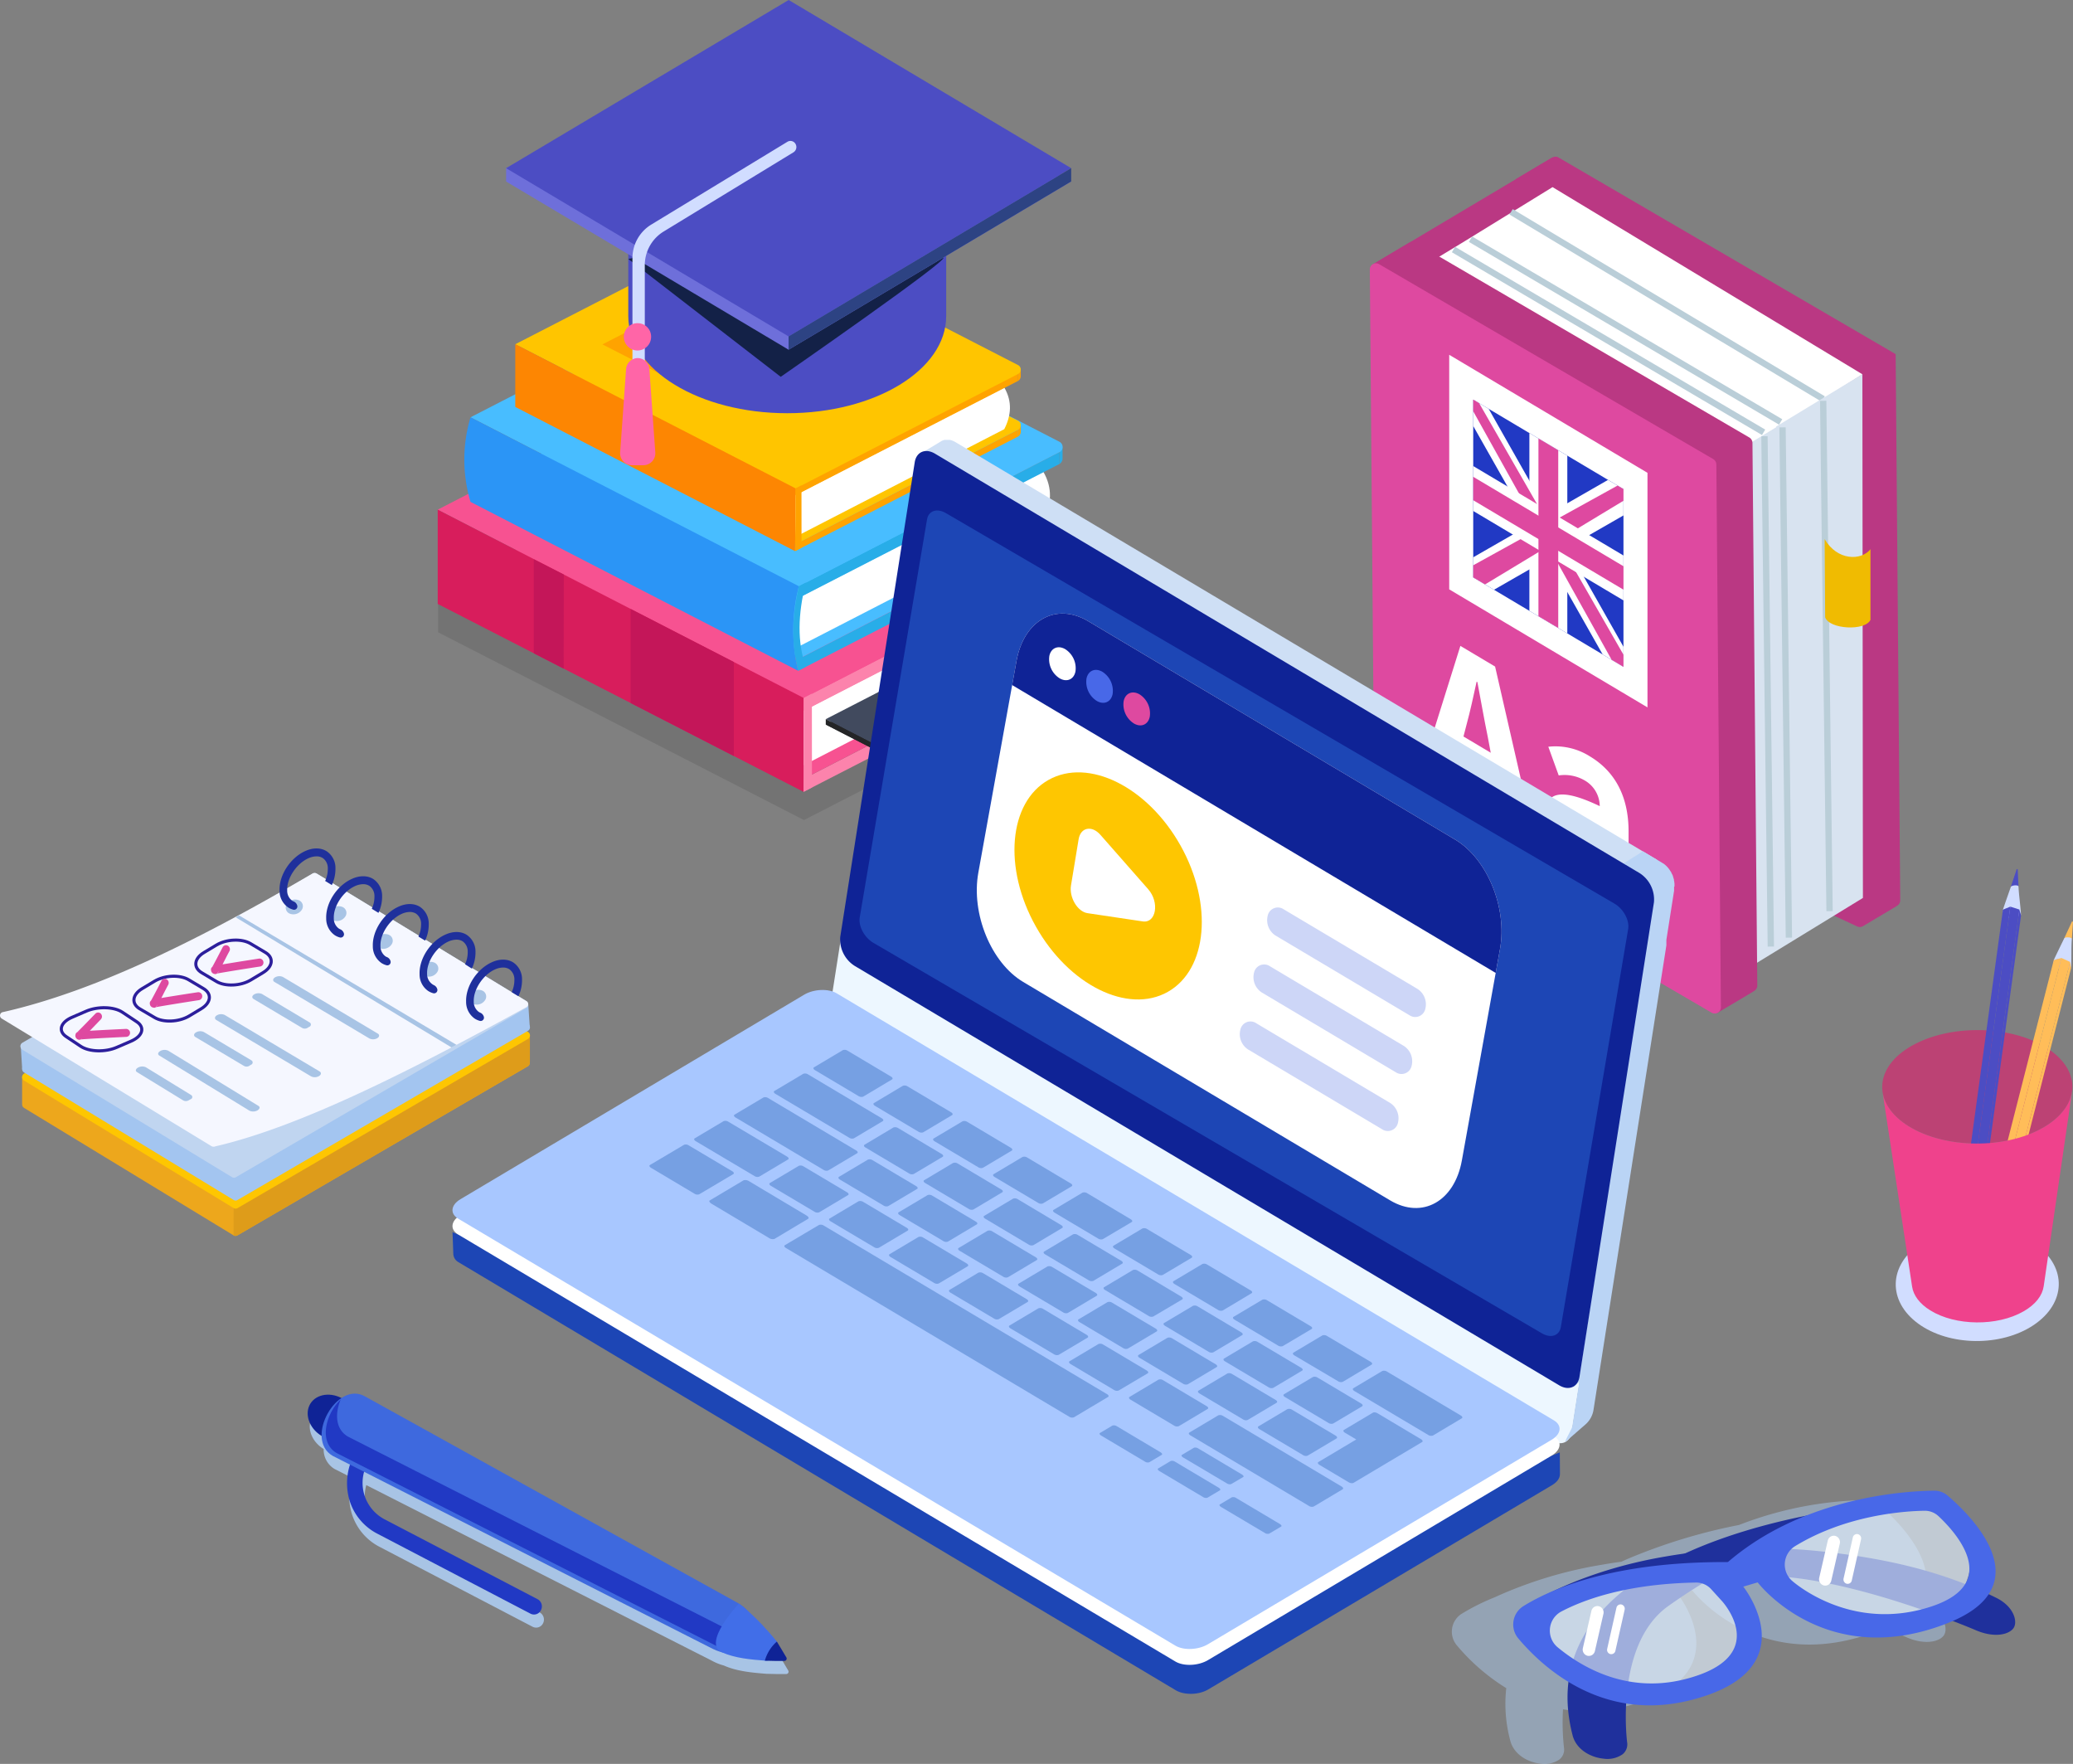
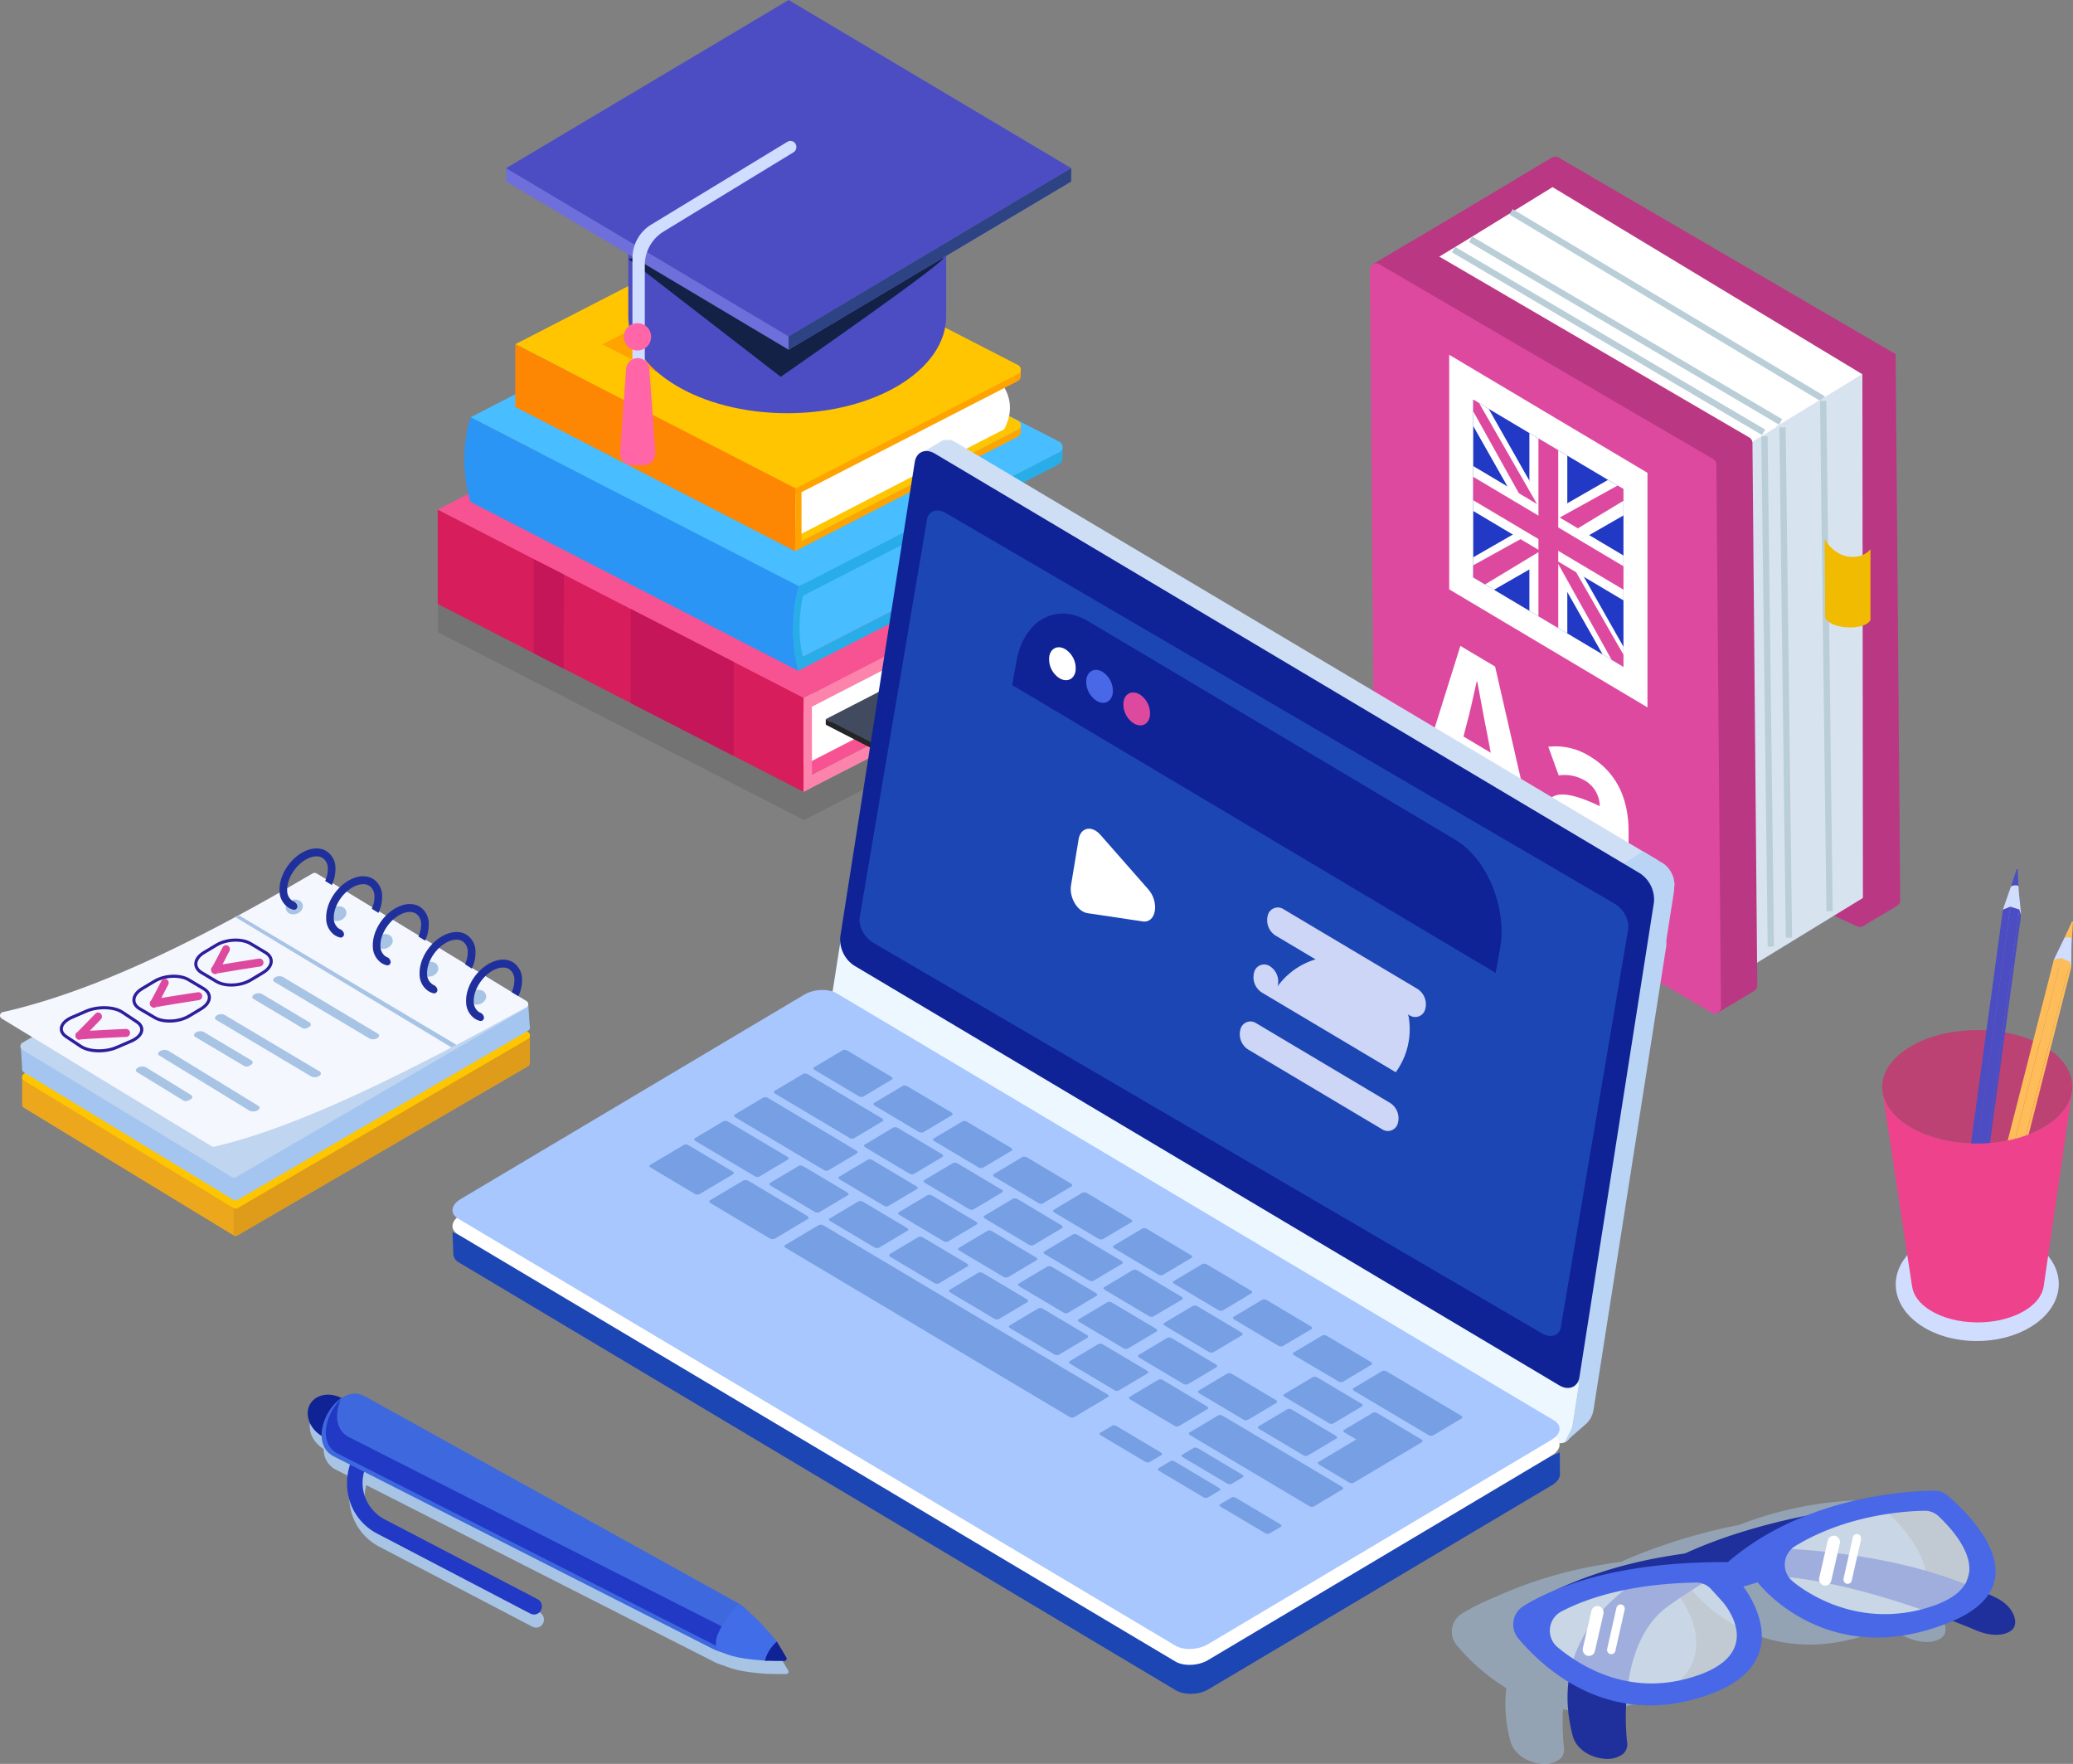
<svg xmlns="http://www.w3.org/2000/svg" viewBox="0 0 670 570">
  <rect x="0" y="0" width="670" height="570" fill="#808080" stroke="none" />
  <defs>
    <style>.cls-1{isolation:isolate;}.cls-2{fill:#bc4274;}.cls-3{fill:#d1ddff;}.cls-4{fill:#4c4dc3;}.cls-5{fill:#9899ef;}.cls-6{fill:#ffbd59;}.cls-7{fill:#ef428c;}.cls-8{opacity:0.1;}.cls-9{fill:#fc83ac;}.cls-10{fill:#f75291;}.cls-11{fill:#fff;}.cls-12{fill:#d81d5c;}.cls-13{fill:#c41659;}.cls-14{fill:#28ade8;}.cls-15{fill:#48bdff;}.cls-16{fill:#2b95f6;}.cls-17{fill:#242527;}.cls-18{fill:#414a5e;}.cls-19{fill:#ffa300;}.cls-20{fill:#ffc500;}.cls-21{fill:#fd8602;}.cls-22{fill:#132147;}.cls-23{fill:#6e6fda;}.cls-24{fill:#2d4383;}.cls-25{fill:#ff65a7;}.cls-26{fill:#ba3883;}.cls-27,.cls-40{fill:none;}.cls-27{stroke:#baced8;stroke-miterlimit:10;stroke-width:2.04px;}.cls-28{fill:#d8e3f0;}.cls-29{fill:#de49a0;}.cls-30{fill:#2139c4;}.cls-31{fill:#f0bb01;}.cls-32{fill:#eda71c;}.cls-33{fill:#de9c1a;}.cls-34{fill:#fec601;}.cls-35{fill:#a3c5f0;}.cls-36{fill:#c0d5f0;}.cls-37{fill:#f5f7ff;}.cls-38,.cls-41,.cls-45{fill:#a8c4e5;}.cls-39{fill:#1f309c;}.cls-40{stroke:#2c1f9c;stroke-linecap:round;stroke-linejoin:round;}.cls-41,.cls-45{mix-blend-mode:multiply;}.cls-42{fill:#0f2396;}.cls-43{fill:#3e69de;}.cls-44{fill:#416ee8;}.cls-45{opacity:0.52;}.cls-46{fill:#e3f2ff;opacity:0.65;}.cls-47{fill:#4868e8;}.cls-48{fill:#edf7ff;}.cls-49{fill:#cedff5;}.cls-50{fill:#bad4f5;}.cls-51{fill:#1d46b5;}.cls-52{fill:#a8c7ff;}.cls-53{fill:#76a0e3;}.cls-54{fill:#cdd6f7;}</style>
  </defs>
  <g class="cls-1">
    <g id="Layer_2" data-name="Layer 2">
      <g id="Artwork">
        <path class="cls-2" d="M661.24,338.46C649.48,331.17,630,331,617.78,338s-12.65,18.65-.9,25.94,31.21,7.5,43.45.46S673,345.75,661.24,338.46Z" />
        <path class="cls-3" d="M658.08,402.25c-10.08-7.28-26.76-7.49-37.27-.45S610,420.46,620,427.75s26.76,7.49,37.27.45S668.16,409.55,658.08,402.25Z" />
        <g class="cls-1">
          <path class="cls-4" d="M651.8,280.83c-.07.22-.13.43-.19.61s-.17.51-.24.72c-.15.44-.34,1-.48,1.46s-.34,1-.48,1.45c-.07.22-.17.51-.24.72s-.16.51-.25.78l2.46-.16c-.09-1.84-.17-3.67-.25-5.5Z" />
          <path class="cls-3" d="M649.92,286.57c-.08.24-2.54,7.15-2.58,7.49.3.05.39,0,.87-.23a4.18,4.18,0,0,1,3.9.35,3.73,3.73,0,0,1,1.09,1.68c-.14-3-.69-6.49-.82-9.45C652.07,285.86,650.18,286.11,649.92,286.57Z" />
          <path class="cls-5" d="M652.11,294.18a4.24,4.24,0,0,0-3.91-.53c-1.15.49-1.27,1.54-.26,2.33a4.25,4.25,0,0,0,3.9.54C653,296,653.11,295,652.11,294.18Z" />
        </g>
        <g class="cls-1">
          <polygon class="cls-4" points="637.01 408.5 637.56 410.4 653.21 295.81 652.67 293.91 637.01 408.5" />
          <polygon class="cls-4" points="634.08 407.57 637.01 408.5 652.67 293.91 649.74 292.98 634.08 407.57" />
          <polygon class="cls-4" points="631.7 408.56 634.08 407.57 649.74 292.98 647.35 293.97 631.7 408.56" />
          <polygon class="cls-5" points="634.08 407.57 631.7 408.56 632.24 410.47 635.17 411.39 637.56 410.4 637.01 408.5 634.08 407.57" />
        </g>
        <g class="cls-1">
          <path class="cls-6" d="M667.16,303.22l2.47.14c.12-1.83.37-5.49.37-5.49l-.31-.12Z" />
          <path class="cls-3" d="M667.16,303.22c-.1.23-3.33,6.8-3.41,7.13.29.08.39,0,.9-.12a4.17,4.17,0,0,1,3.82.81,3.77,3.77,0,0,1,.9,1.8c.2-3,0-6.52.26-9.48C669.38,302.77,667.47,302.79,667.16,303.22Z" />
          <path class="cls-5" d="M664.66,310c-1.2.36-1.44,1.38-.53,2.29a4.21,4.21,0,0,0,3.81,1c1.2-.35,1.44-1.38.53-2.29A4.27,4.27,0,0,0,664.66,310Z" />
        </g>
        <g class="cls-1">
          <polygon class="cls-6" points="640.49 422.75 640.82 424.71 669.39 312.8 669.06 310.84 640.49 422.75" />
          <polygon class="cls-6" points="637.69 421.48 640.49 422.75 669.06 310.84 666.26 309.57 637.69 421.48" />
          <polygon class="cls-6" points="635.21 422.17 637.69 421.48 666.26 309.57 663.78 310.26 635.21 422.17" />
          <polygon class="cls-5" points="637.69 421.48 635.21 422.17 635.53 424.13 638.34 425.4 640.82 424.71 640.49 422.75 637.69 421.48" />
        </g>
        <path class="cls-7" d="M660.33,364.41c-12.24,7-31.7,6.83-43.45-.46-5-3.11-7.82-7-8.43-11L618,415.78c.42,2.78,2.37,5.5,5.86,7.66,8.16,5.07,21.68,5.21,30.18.31,3.89-2.23,6.06-5.12,6.49-8.1l9.17-62.9C669.05,357,665.93,361.19,660.33,364.41Z" />
        <g class="cls-8">
          <path d="M353.81,208.87l-4.19-2.16a19.58,19.58,0,0,0,.42-2l-46.59,23.92,1.54.79v1.75l-7.71.63-8.61,4.42-.84,3.77-3.24-1.67-24.74,12.71L237.32,239.5l-4.11-2.11-91.61-47V200h0v4.32l91.61,47,4.11,2.11,22.53,11.57,24.74-12.71,3.24,1.67.84-3.76,8.61-4.42,7.71-.64v-1.75l-1.54-.79,50.29-25.82a2.39,2.39,0,0,0,1.1-1.83l0-4.2,0,0A2,2,0,0,0,353.81,208.87Z" />
        </g>
        <polygon class="cls-9" points="353.6 207.66 259.71 255.88 259.75 251.68 353.6 203.41 353.6 207.66" />
        <path class="cls-9" d="M353.6,207.66a2.41,2.41,0,0,0,1.11-1.83l0-4.2-1.14,1.78Z" />
        <path class="cls-10" d="M353.6,203.41l-93.85,48.27L141.46,190.84l93.73-48.21a8.24,8.24,0,0,1,7.55,0l110.93,57.06A2.12,2.12,0,0,1,353.6,203.41Z" />
        <path class="cls-11" d="M259.75,229.61l88-45.32c3.47,6,2.93,11.86,0,17.6l-88.2,45.49Z" />
        <polygon class="cls-9" points="353.6 181.53 259.71 229.74 259.75 225.54 353.6 177.28 353.6 181.53" />
        <path class="cls-9" d="M353.6,181.53a2.41,2.41,0,0,0,1.11-1.84l0-4.2-1.14,1.79Z" />
        <path class="cls-10" d="M354.94,176.57l-95.19,49L141.46,164.7l93.73-48.21a8.24,8.24,0,0,1,7.55,0l110.94,57.06A3,3,0,0,1,354.94,176.57Z" />
        <polygon class="cls-12" points="259.75 225.54 259.71 255.88 141.47 195.16 141.47 164.7 259.75 225.54" />
        <polygon class="cls-13" points="182.22 185.66 182.18 216.07 172.52 211.11 172.52 180.72 182.22 185.66" />
        <polygon class="cls-13" points="237.18 213.94 237.18 244.31 203.82 227.18 203.82 196.78 237.18 213.94" />
        <polygon class="cls-9" points="259.75 225.54 259.71 255.88 262.43 254.47 262.4 224.16 259.75 225.54" />
        <polygon class="cls-14" points="342.41 173.4 258.17 216.66 258.2 212.89 342.41 169.58 342.41 173.4" />
        <path class="cls-14" d="M342.41,173.4a2.16,2.16,0,0,0,1-1.65l0-3.77-1,1.6Z" />
        <path class="cls-15" d="M342.41,169.58,258.2,212.89,152.07,158.3l84.1-43.25a7.38,7.38,0,0,1,6.78,0l99.53,51.19A1.9,1.9,0,0,1,342.41,169.58Z" />
-         <path class="cls-11" d="M258.2,193.09l79-40.66c3.11,5.39,2.63,10.63,0,15.79L258,209Z" />
        <polygon class="cls-14" points="342.42 149.94 258.17 193.21 258.2 189.44 342.42 146.13 342.42 149.94" />
        <path class="cls-14" d="M342.42,149.94a2.14,2.14,0,0,0,1-1.64l0-3.77-1,1.6Z" />
        <path class="cls-15" d="M342.42,146.13,258.2,189.44,152.07,134.85l84.1-43.26a7.44,7.44,0,0,1,6.78,0l99.53,51.2A1.9,1.9,0,0,1,342.42,146.13Z" />
        <path class="cls-16" d="M258.2,189.44a55.73,55.73,0,0,0-.22,27.33L152.07,162.18a47.71,47.71,0,0,1,0-27.33Z" />
        <path class="cls-14" d="M258.2,189.44c-2.28,9.69-2.48,18.83-.22,27.33l2.47-1.33c-2.82-7.83-2.59-17,0-27.19Z" />
        <polygon class="cls-17" points="304.85 234.27 304.85 236.02 284.04 225.32 284.04 223.57 304.85 234.27" />
        <polygon class="cls-17" points="304.85 236.02 289.37 237.3 287.7 244.84 266.89 234.14 284.04 225.32 304.85 236.02" />
        <polygon class="cls-18" points="304.85 234.27 289.37 235.55 287.7 243.1 266.89 232.39 284.04 223.57 304.85 234.27" />
        <polygon class="cls-17" points="287.7 243.1 287.7 244.84 266.89 234.14 266.89 232.39 287.7 243.1" />
        <polygon class="cls-19" points="329.06 141.07 257.13 178.01 257.15 175.81 329.06 138.84 329.06 141.07" />
        <path class="cls-19" d="M329.06,141.07a1.88,1.88,0,0,0,.85-1.4l0-2.2-.87,1.37Z" />
        <path class="cls-20" d="M329.06,138.84l-71.9,37-90.62-45.59,71.8-36.94a6.3,6.3,0,0,1,5.79,0l85,42.69A1.63,1.63,0,0,1,329.06,138.84Z" />
        <path class="cls-11" d="M257.16,159.93l67.42-34.72c2.66,4.6,2.24,9.08,0,13.48L257,173.54Z" />
        <polygon class="cls-19" points="329.06 123.09 257.13 160.03 257.16 156.81 329.06 119.83 329.06 123.09" />
        <path class="cls-19" d="M329.06,123.09a1.82,1.82,0,0,0,.85-1.41l0-2.2-.87,1.37Z" />
        <path class="cls-20" d="M329.06,120.85l-71.9,37-90.62-46.61,71.8-36.93a6.3,6.3,0,0,1,5.79,0l85,43.71A1.63,1.63,0,0,1,329.06,120.85Z" />
        <polygon class="cls-21" points="257.16 157.83 256.97 178.1 166.54 131.5 166.54 111.22 257.16 157.83" />
        <polygon class="cls-19" points="215.1 121.73 259.99 98.59 239.72 88.14 194.71 111.29 215.1 121.73" />
        <polygon class="cls-19" points="223.75 126.55 268.63 103.4 263.29 100.61 218.28 123.76 223.75 126.55" />
        <polygon class="cls-19" points="257.16 157.83 256.97 178.1 259.06 176.99 259.04 156.83 257.16 157.83" />
        <path class="cls-4" d="M203.06,102.17c0,17.32,23,31.36,51.37,31.36s51.38-14,51.38-31.36v-33H203.06Z" />
        <path class="cls-22" d="M270.22,70.39,203.06,83.68l49.27,38.09S307,83.86,304.89,83.25,270.22,70.39,270.22,70.39Z" />
        <polygon class="cls-23" points="163.58 54.35 163.58 58.66 254.87 113.01 346.21 58.65 254.9 4.3 163.58 54.35" />
        <polygon class="cls-4" points="163.58 54.35 254.87 108.71 346.21 54.34 254.9 0 163.58 54.35" />
        <polygon class="cls-24" points="254.87 113.01 346.21 58.65 346.21 54.34 254.87 108.71 254.87 113.01" />
        <path class="cls-3" d="M254.49,45.82l-44.08,26.8a12.72,12.72,0,0,0-6,10.89v49.91a1.94,1.94,0,0,0,1.91,2h.16a2,2,0,0,0,1.92-2V85.76a12.75,12.75,0,0,1,6-10.89l42.05-25.65a2,2,0,0,0,.67-2.7A1.88,1.88,0,0,0,254.49,45.82Z" />
        <path class="cls-25" d="M206.13,115.71a3.84,3.84,0,0,0-3.78,3.63l-1.91,26.8a3.86,3.86,0,0,0,3.78,4.2H208a3.87,3.87,0,0,0,3.79-4.2l-1.91-26.8A3.85,3.85,0,0,0,206.13,115.71Z" />
        <path class="cls-25" d="M206.16,104.44a4.41,4.41,0,1,0,4.28,4.41A4.34,4.34,0,0,0,206.16,104.44Z" />
        <path class="cls-26" d="M501.83,50.82l-.23.14-11.7,6.95L497,70.62l3.84-2.28L502.18,228a2.06,2.06,0,0,0,1,1.76l81.11,62.17,15.92,7.43a2.06,2.06,0,0,0,1.94-.09l10.71-6.37,0-.07a2,2,0,0,0,1.3-1.88l-1.48-176.51-109-63.57a1.84,1.84,0,0,0-1.69-.07Z" />
        <polygon class="cls-26" points="501.79 50.84 501.79 60.47 473.04 245.15 447.96 260.37 444.25 85.1 501.79 50.84" />
        <polygon class="cls-11" points="601.96 120.97 501.79 60.47 473.65 77.79 451.39 91.31 554.58 150.58 576.41 136.8 576.65 136.94 601.96 120.97" />
        <line class="cls-27" x1="469.77" y1="80.64" x2="570" y2="139.7" />
        <line class="cls-27" x1="488.39" y1="68.45" x2="589.26" y2="128.93" />
        <line class="cls-27" x1="475.28" y1="77.3" x2="575.51" y2="136.35" />
        <polygon class="cls-28" points="602.1 290.17 601.93 120.92 574.07 137.83 574.08 138.06 552 151.46 554.96 319.02 602.1 290.17" />
        <line class="cls-27" x1="564.43" y1="311.04" x2="562.37" y2="146.14" />
        <line class="cls-27" x1="572.34" y1="305.88" x2="570.28" y2="140.97" />
        <line class="cls-27" x1="578.18" y1="303" x2="576.12" y2="138.1" />
        <line class="cls-27" x1="591.32" y1="294.44" x2="589.26" y2="129.53" />
        <path class="cls-26" d="M455.57,78.37l-.23.14-11.7,6.95,7.11,12.71,3.84-2.28,1.34,159.64a2,2,0,0,0,1,1.76l87.33,50.95L555,327.36l11.66-6.93,0-.07a2,2,0,0,0,1.3-1.88L566.4,143.15a2.08,2.08,0,0,0-1-1.77l-108-63a1.87,1.87,0,0,0-1.69-.06l0,0Z" />
        <path class="cls-29" d="M553.73,148.36l-108-63a2,2,0,0,0-3,1.8l1.47,175.33a2.06,2.06,0,0,0,1,1.76l108,63a2,2,0,0,0,3-1.8l-1.47-175.33A2.06,2.06,0,0,0,553.73,148.36Z" />
        <polygon class="cls-11" points="532.47 228.59 468.39 190.45 468.39 114.65 532.47 152.79 532.47 228.59" />
        <polygon class="cls-30" points="524.71 215.49 476.15 186.59 476.15 129.14 524.71 158.04 524.71 215.49" />
        <polygon class="cls-11" points="506.56 204.69 494.3 197.39 494.3 139.94 506.56 147.24 506.56 204.69" />
        <polygon class="cls-11" points="482.86 190.58 476.15 186.59 476.15 180.09 519.72 155.08 524.71 158.04 524.71 166.56 482.86 190.58" />
        <polygon class="cls-29" points="479.97 188.86 476.15 186.59 476.15 182.67 522.8 156.91 524.71 158.04 524.71 161.82 479.97 188.86" />
        <polygon class="cls-11" points="517.99 211.49 524.71 215.49 524.71 209 481.14 132.11 476.15 129.14 476.15 137.66 517.99 211.49" />
        <polygon class="cls-29" points="520.88 213.21 524.71 215.49 524.71 211.57 478.06 130.28 476.15 129.14 476.15 132.91 520.88 213.21" />
        <polygon class="cls-11" points="476.15 165.12 476.15 150.61 524.71 179.51 524.71 194.02 476.15 165.12" />
        <polygon class="cls-29" points="476.15 161.65 476.15 154.08 524.71 182.98 524.71 190.55 476.15 161.65" />
        <polygon class="cls-29" points="503.63 202.94 497.23 199.13 497.23 141.69 503.63 145.5 503.63 202.94" />
        <path class="cls-11" d="M472,208.72l11.22,6.68L496.18,272l-9.9-5.88L483.75,253l-12.62-7.51-2.54,10.11-9.51-5.66ZM473,238l8.81,5.25-.95-5.07c-1.14-5.55-2.28-12-3.36-17.75l-.25-.15c-1,4.57-2.09,9.63-3.24,13.82Z" />
        <path class="cls-11" d="M499.34,263.55c0-7.81,5.27-9,17.7-3.05a9.64,9.64,0,0,0-4.95-8.35,12.9,12.9,0,0,0-8.31-1.57l-3.36-9.27a20.81,20.81,0,0,1,13.45,3.12c8,4.8,12.49,12.84,12.49,24.24V290l-7.61-4.53-.64-4.21-.25-.15a9.21,9.21,0,0,1-9.13-.7A20.47,20.47,0,0,1,499.34,263.55ZM517,273.63V267.1c-6.6-2.87-8.75-1.91-8.75.94a6.61,6.61,0,0,0,3.61,5.68A4.36,4.36,0,0,0,517,273.63Z" />
        <path class="cls-31" d="M589.73,174.22l.17,25.27c1.37,3.9,12.93,4.49,14.64.82V177.48C601.53,181.24,593.82,181.24,589.73,174.22Z" />
        <path class="cls-32" d="M7.15,357v-9h9v2.9l85.47-49.78a1.24,1.24,0,0,1,1.26,0l54.79,33.32h13.57v8.8h-.05a1.26,1.26,0,0,1-.59,1.33L76.75,399.21a1.24,1.24,0,0,1-1.26,0L7.75,358a1.25,1.25,0,0,1-.57-.94h0Z" />
        <path class="cls-33" d="M75.51,390.39l26.14-89.31a1.24,1.24,0,0,1,1.26,0l54.79,33.32h13.57v8.8h-.05a1.26,1.26,0,0,1-.59,1.33L76.75,399.21a1.24,1.24,0,0,1-1.26,0Z" />
        <path class="cls-34" d="M75.51,390.39,7.77,349.19a1.32,1.32,0,0,1,0-2.25l93.88-54.67a1.21,1.21,0,0,1,1.26,0l67.75,41.2a1.32,1.32,0,0,1,0,2.25L76.77,390.4A1.24,1.24,0,0,1,75.51,390.39Z" />
        <path class="cls-35" d="M75.51,387.77,7.77,346.57a1.32,1.32,0,0,1,0-2.25l93.88-54.67a1.24,1.24,0,0,1,1.26,0l67.75,41.2a1.32,1.32,0,0,1,0,2.25L76.77,387.78A1.21,1.21,0,0,1,75.51,387.77Z" />
        <polygon class="cls-35" points="7.16 345.33 6.75 338.72 170.74 324.55 171.2 331.48 39.31 363.35 7.16 345.33" />
        <path class="cls-36" d="M75,380.41,7.22,339.21a1.31,1.31,0,0,1,0-2.24l93.88-54.68a1.24,1.24,0,0,1,1.26,0l67.74,41.19a1.32,1.32,0,0,1,0,2.25L76.22,380.42A1.21,1.21,0,0,1,75,380.41Z" />
        <path class="cls-37" d="M68.32,370.36.58,329.16a1.14,1.14,0,0,1,.15-2.05c30.47-6.82,64.73-24,100.35-44.88a1.39,1.39,0,0,1,1.3.08l67.74,41.19a1.13,1.13,0,0,1-.15,2.05c-37.53,20.63-73.14,38.6-100.35,44.89A1.39,1.39,0,0,1,68.32,370.36Z" />
        <path class="cls-38" d="M153,324.46a2.1,2.1,0,0,1-1.07-3.15,3.23,3.23,0,0,1,3.78-1.27,2.09,2.09,0,0,1,1.07,3.15A3.23,3.23,0,0,1,153,324.46Z" />
        <path class="cls-38" d="M137.53,315.42a2.09,2.09,0,0,1-1.07-3.15,3.23,3.23,0,0,1,3.78-1.27,2.09,2.09,0,0,1,1.07,3.15A3.23,3.23,0,0,1,137.53,315.42Z" />
        <path class="cls-38" d="M122.8,306.43a2.08,2.08,0,0,1-1.06-3.14,3.23,3.23,0,0,1,3.77-1.28,2.09,2.09,0,0,1,1.07,3.15A3.23,3.23,0,0,1,122.8,306.43Z" />
        <path class="cls-38" d="M107.83,297.45a2.09,2.09,0,0,1-1.07-3.15,3.23,3.23,0,0,1,3.78-1.27,2.08,2.08,0,0,1,1.07,3.14A3.25,3.25,0,0,1,107.83,297.45Z" />
        <path class="cls-38" d="M93.77,295.29a2.09,2.09,0,0,1-1.07-3.15,3.21,3.21,0,0,1,3.77-1.27A2.08,2.08,0,0,1,97.54,294,3.24,3.24,0,0,1,93.77,295.29Z" />
        <path class="cls-39" d="M94.44,291.07a4,4,0,0,1-1.62-3.4c-.14-3.85,3-8.57,6.8-10.3a6.62,6.62,0,0,1,2.7-.64,3.67,3.67,0,0,1,2,.55,4,4,0,0,1,1.63,3.4h0a9.44,9.44,0,0,1-.86,4l2.16,1.32a12.24,12.24,0,0,0,1.17-5.41h0a6.48,6.48,0,0,0-2.79-5.47c-1.89-1.23-4.45-1.26-7-.09-4.81,2.19-8.45,7.78-8.28,12.73a6.5,6.5,0,0,0,2.79,5.48,5.81,5.81,0,0,0,1.67.73,1.07,1.07,0,0,0,1.24-1.4h0A2,2,0,0,0,95,291.34,2.57,2.57,0,0,1,94.44,291.07Z" />
        <path class="cls-39" d="M109.52,300.06a4,4,0,0,1-1.63-3.4c-.13-3.85,3-8.57,6.81-10.3a6.54,6.54,0,0,1,2.69-.64,3.67,3.67,0,0,1,2,.55,4,4,0,0,1,1.63,3.4h0a9.18,9.18,0,0,1-.86,4l2.16,1.32a12.12,12.12,0,0,0,1.18-5.41h0a6.55,6.55,0,0,0-2.79-5.48c-1.89-1.22-4.46-1.25-7-.08-4.82,2.18-8.45,7.77-8.28,12.73a6.5,6.5,0,0,0,2.78,5.47,5.55,5.55,0,0,0,1.67.73,1.07,1.07,0,0,0,1.25-1.39h0a2,2,0,0,0-1.09-1.23A3.1,3.1,0,0,1,109.52,300.06Z" />
        <path class="cls-39" d="M124.6,309.05a4,4,0,0,1-1.63-3.4c-.14-3.85,3-8.57,6.8-10.3a6.64,6.64,0,0,1,2.7-.65,3.76,3.76,0,0,1,2,.55,4,4,0,0,1,1.63,3.4h0a9.51,9.51,0,0,1-.86,4l2.16,1.31a12.21,12.21,0,0,0,1.17-5.41h0a6.5,6.5,0,0,0-2.78-5.47c-1.89-1.22-4.46-1.25-7-.08-4.82,2.18-8.46,7.77-8.29,12.73a6.53,6.53,0,0,0,2.79,5.47,5.55,5.55,0,0,0,1.67.73,1.07,1.07,0,0,0,1.24-1.4h0a1.91,1.91,0,0,0-1.08-1.22A4.11,4.11,0,0,1,124.6,309.05Z" />
        <path class="cls-39" d="M139.67,318a4,4,0,0,1-1.63-3.4c-.13-3.86,3-8.57,6.81-10.31a6.71,6.71,0,0,1,2.7-.64,3.7,3.7,0,0,1,2,.55,4,4,0,0,1,1.62,3.4h0a9.22,9.22,0,0,1-.86,4L152.5,313a12.09,12.09,0,0,0,1.18-5.41h0a6.48,6.48,0,0,0-2.79-5.47c-1.89-1.22-4.45-1.25-7-.08-4.81,2.18-8.45,7.77-8.28,12.73a6.48,6.48,0,0,0,2.79,5.47,5.87,5.87,0,0,0,1.66.73,1.07,1.07,0,0,0,1.25-1.4h0a2,2,0,0,0-1.09-1.23A3.06,3.06,0,0,1,139.67,318Z" />
        <path class="cls-39" d="M154.75,327a4,4,0,0,1-1.63-3.4c-.13-3.85,3-8.57,6.8-10.3a6.62,6.62,0,0,1,2.7-.64,3.67,3.67,0,0,1,2,.55,4,4,0,0,1,1.63,3.4h0a9.29,9.29,0,0,1-.86,4l2.16,1.32a12.1,12.1,0,0,0,1.17-5.41h0a6.5,6.5,0,0,0-2.78-5.47c-1.89-1.23-4.46-1.26-7-.09-4.82,2.19-8.46,7.78-8.29,12.73a6.55,6.55,0,0,0,2.79,5.48,5.81,5.81,0,0,0,1.67.73,1.07,1.07,0,0,0,1.25-1.4h0a2,2,0,0,0-1.09-1.23A2.49,2.49,0,0,1,154.75,327Z" />
        <polygon class="cls-38" points="145.94 338.48 76.18 296.43 77.24 295.8 147.54 337.64 145.94 338.48" />
        <path class="cls-40" d="M70,317.19l-4.82-2.87c-2.8-1.67-2.45-4.61.78-6.53l4-2.4c3.23-1.93,8.17-2.14,11-.47l4.82,2.87c2.8,1.66,2.44,4.6-.79,6.53l-4,2.4C77.74,318.64,72.81,318.85,70,317.19Z" />
        <path class="cls-40" d="M50,328.83,45.17,326c-2.8-1.67-2.44-4.61.79-6.53l4-2.4c3.24-1.93,8.17-2.14,11-.47l4.82,2.87c2.8,1.66,2.45,4.6-.78,6.53l-4,2.4C57.73,330.28,52.79,330.49,50,328.83Z" />
        <path class="cls-40" d="M26.1,338.12,21.42,335c-2.72-1.8-1.91-4.6,1.8-6.23l4.62-2c3.71-1.62,9-1.48,11.7.32l4.68,3.11c2.72,1.8,1.91,4.6-1.8,6.23l-4.63,2C34.08,340.07,28.82,339.93,26.1,338.12Z" />
        <path class="cls-38" d="M119.37,335.57,88.73,317.33c-.65-.38-.57-1.06.18-1.51h0a2.76,2.76,0,0,1,2.54-.11L122.09,334c.65.38.57,1.07-.18,1.51h0A2.73,2.73,0,0,1,119.37,335.57Z" />
        <path class="cls-38" d="M100.09,331.75a.77.77,0,0,0,0-1.34L84.7,321.22a2.79,2.79,0,0,0-2.54.11c-.75.45-.83,1.13-.18,1.51l15.63,9.31a1.74,1.74,0,0,0,1.8,0C99.62,332,99.85,331.87,100.09,331.75Z" />
        <path class="cls-38" d="M100.56,347.84,69.91,329.61c-.64-.39-.56-1.07.19-1.52h0a2.76,2.76,0,0,1,2.54-.1l30.64,18.23c.65.39.57,1.07-.18,1.52h0A2.76,2.76,0,0,1,100.56,347.84Z" />
        <path class="cls-38" d="M81.27,344a.77.77,0,0,0,0-1.34L65.89,333.5a2.73,2.73,0,0,0-2.54.11c-.75.44-.84,1.12-.19,1.51l15.64,9.3a1.72,1.72,0,0,0,1.79,0C80.8,344.27,81,344.14,81.27,344Z" />
        <path class="cls-38" d="M80.65,358.93,51.5,341.11c-.62-.38-.48-1,.3-1.48h0a2.85,2.85,0,0,1,2.55-.11l29.16,17.83c.62.38.48,1-.31,1.48h0A2.85,2.85,0,0,1,80.65,358.93Z" />
        <path class="cls-38" d="M61.68,355.19a.74.74,0,0,0,.15-1.3l-14.68-9a2.82,2.82,0,0,0-2.55.11c-.78.43-.92,1.1-.3,1.47l14.87,9.1a1.78,1.78,0,0,0,1.8,0C61.19,355.44,61.44,355.31,61.68,355.19Z" />
        <path class="cls-29" d="M69.62,314.78a2.16,2.16,0,0,1-.4-.06,1.28,1.28,0,0,1-1-1.18,1,1,0,0,1,.38-1.06c.5-.88,2.19-4.11,3.35-6.35a1.22,1.22,0,0,1,1.69-.53,1.3,1.3,0,0,1,.52,1.75c-1,1.84-1.67,3.24-2.23,4.29l4.55-.74c3.62-.58,7.23-1.13,7.23-1.13a1.27,1.27,0,0,1,1.43,1.09,1.29,1.29,0,0,1-1.06,1.47c-4.83.73-12.63,2-14,2.28A.67.67,0,0,1,69.62,314.78Zm1-.88a3.62,3.62,0,0,1-.51.64A1.34,1.34,0,0,0,70.66,313.9Zm-1.45-1.71a1.43,1.43,0,0,0-.31.12Z" />
        <path class="cls-29" d="M49.84,325.65a1.6,1.6,0,0,1-.41-.07,1.28,1.28,0,0,1-1-1.18,1.09,1.09,0,0,1,.38-1.06c.51-.88,2.2-4.1,3.35-6.34a1.25,1.25,0,0,1,1.7-.54,1.32,1.32,0,0,1,.52,1.75c-1,1.85-1.68,3.24-2.24,4.3,1.3-.23,2.93-.49,4.56-.75,3.62-.58,7.23-1.12,7.23-1.12a1.25,1.25,0,0,1,1.42,1.09,1.28,1.28,0,0,1-1,1.46c-4.83.74-12.64,2-14,2.29A.73.73,0,0,1,49.84,325.65Zm1-.89a3.65,3.65,0,0,1-.5.64A1.27,1.27,0,0,0,50.87,324.76Zm-1.44-1.71a1.25,1.25,0,0,0-.31.12Z" />
        <path class="cls-29" d="M25.6,336a1.23,1.23,0,0,1-.66-.22,1.32,1.32,0,0,1-.52-1.52.9.9,0,0,1,.52-.69c.6-.56,3.4-3.43,5.88-6a1.22,1.22,0,0,1,1.77,0,1.32,1.32,0,0,1,0,1.83s-1.51,1.57-3,3.12l-.55.57,4.11-.23c3.77-.2,7.54-.37,7.54-.37a1.29,1.29,0,0,1,.11,2.58c-5.14.24-13.5.67-14.76.84A1,1,0,0,1,25.6,336Zm.9-.42a2.94,2.94,0,0,1-.4.28A1.39,1.39,0,0,0,26.5,335.62Zm-.89-2.2a1.21,1.21,0,0,0-.61.17,3.37,3.37,0,0,1,.61-.17Z" />
        <path class="cls-41" d="M100.66,458.46c1.61-3.47,6.25-4.54,10.38-2.41a6.94,6.94,0,0,1,7.69-.47l119.66,66.29c.37.2.72.4,1.07.62h0l0,0a13.33,13.33,0,0,1,2.58,2.06,79.05,79.05,0,0,1,9.66,10.17l1.46,2.41,1.59,2.68a.76.76,0,0,1-.62,1.16h-3l-2.88-.07h-.43v0c-5-.39-9.77-.86-13.87-2.69h0a16.93,16.93,0,0,1-3.76-1.5L118.39,479.91a13.31,13.31,0,0,0,.32,8.2,13.52,13.52,0,0,0,6.51,7.26l49.2,25.68a2.64,2.64,0,0,1,1.11,3.49,2.49,2.49,0,0,1-3.39,1.15l-49.56-25.88a18,18,0,0,1-9-11.09,19,19,0,0,1,.27-11.11l-5.72-2.91a7.26,7.26,0,0,1-3.52-6.45C100.91,466,99.13,461.75,100.66,458.46Z" />
        <path class="cls-30" d="M174.86,520.27h0a2.63,2.63,0,0,0-1.11-3.49L124.56,491.1a13.29,13.29,0,0,1-6-17.79l8-16.34-4.5-2.34-7.78,15.84a19.54,19.54,0,0,0-1.42,14,18,18,0,0,0,9,11.09l49.57,25.88A2.48,2.48,0,0,0,174.86,520.27Z" />
        <path class="cls-42" d="M110.4,451.79l.15.08h0l14.81,7.7c4.14,2.14,6.18,6.7,4.56,10.17s-6.27,4.54-10.41,2.39l-14.81-7.69h0l-.15-.08c-4.13-2.14-6.17-6.7-4.56-10.17S106.27,449.64,110.4,451.79Z" />
        <path class="cls-43" d="M107.47,470.43l122.11,62c5.27,2.81,10.2,2.75,12.88-2.71h0c2.64-5.39.47-9.37-4.74-12.14L118.07,451.3C108.89,445.9,98.29,465,107.47,470.43Z" />
        <path class="cls-30" d="M110.12,452.24c-1.9,4.48-1.75,9.63,2.35,12l122.1,62c3.72,2,7.26,2.52,10,.77a11.59,11.59,0,0,1-.74,1.86c-2.67,5.45-7.61,5.51-12.88,2.71l-122.1-62C102.87,466.12,105.23,456.86,110.12,452.24Z" />
        <path class="cls-44" d="M238.79,518.21s5.37,3.67,12.29,12.27c1.31,1.62-1.41,6.35-3.44,6.19-5.16-.39-10.08-.84-14.3-2.72C226.78,531,238.79,518.21,238.79,518.21Z" />
        <path class="cls-42" d="M251.08,530.48l1.46,2.41,1.6,2.68a.76.76,0,0,1-.62,1.16h-3l-3.32-.08A12.6,12.6,0,0,1,251.08,530.48Z" />
        <path class="cls-45" d="M623.07,518.9c-.89-.44-1.77-.86-2.66-1.28,7.83-11.94-7.59-26.67-13.08-31.35a6.45,6.45,0,0,0-4.2-1.53,118.44,118.44,0,0,0-41.06,8.05,182,182,0,0,0-36.34,11.11c-.58.25-1.14.51-1.71.77q-3.21.43-6.42,1A137.12,137.12,0,0,0,483,516.2a70,70,0,0,0-10.62,5.32,6.84,6.84,0,0,0-1.55,10.14,66.18,66.18,0,0,0,16,13.86,45.71,45.71,0,0,0,1.38,17.27c1.3,4.38,5.8,6.74,9.7,7.14a8.48,8.48,0,0,0,6.13-1.38,4.08,4.08,0,0,0,1.44-3.83,73.87,73.87,0,0,1-.31-12.35,50.39,50.39,0,0,0,20.5-1c37.82-9.57,16.72-36.07,16.72-36.07l.89-.26,2.78-.83.89-.26s21.66,28.49,60.78,12.75c.43-.17.85-.35,1.26-.53,4.52,1.74,7.29,2.93,7.4,3,5.07,2.16,9.35,1.61,11.3-.08a3.73,3.73,0,0,0,.44-.45C629.74,526.65,628.63,521.78,623.07,518.9Zm-9.58-5.57c.25-.73.47-1.47.66-2.21A9.15,9.15,0,0,1,613.49,513.33Z" />
        <path class="cls-39" d="M508.34,561.05c-3.72-14.11-1.36-26.76,7-37.6,6.66-8.63,17.13-16.13,31.12-22.29,23.75-10.45,49.83-13.45,50.09-13.48l1.38,2c-.3.09-30.62,9.25-58.75,29.32-17.35,12.36-13.33,43.65-13.29,44a4.11,4.11,0,0,1-1.46,3.89,8.59,8.59,0,0,1-6.24,1.41C514.24,567.91,509.66,565.52,508.34,561.05Z" />
        <path class="cls-39" d="M538.21,503a181.72,181.72,0,0,1,49.38-1.78c20.26,2.1,39.58,6.11,57.87,15.25,5.66,2.93,6.79,7.89,5.18,9.84a3.19,3.19,0,0,1-.45.45c-2,1.73-6.33,2.28-11.49.09-.43-.19-43.22-18.56-70.71-17.54-44.52,1.65-74.56,10-74.86,10.14l.64-.75C494,518.55,510,507.79,538.21,503Z" />
        <path class="cls-46" d="M497.52,524s.6,16,16.77,20,38.55,5,44.92-5,6.85-25.46-.78-30.49S509.84,507.4,497.52,524Z" />
        <path class="cls-46" d="M570.92,502.32s.6,16,16.77,20,38.55,5,44.92-5,6.85-25.47-.77-30.5S583.24,485.76,570.92,502.32Z" />
        <path class="cls-47" d="M492.25,519.09a7,7,0,0,0-1.58,10.31c8.11,9.65,27.35,27.19,55.77,20,38.47-9.74,17-36.68,17-36.68l.91-.27,2.83-.84.91-.26s22,29,61.8,13c30.35-12.21,6.71-35-.44-41.07a6.44,6.44,0,0,0-4.26-1.56c-9.06.08-42,1.86-66.66,23l-.23.07C521.34,504.6,501.24,513.48,492.25,519.09Zm86.81-8.38h0a7,7,0,0,1,1-11c16.52-10.13,35.23-11.4,41.95-11.51a6.46,6.46,0,0,1,4.56,1.79c5.7,5.35,20.17,21.42-1.91,29C598,528.05,579.06,510.71,579.06,510.71Zm-75.72,21.53a7,7,0,0,1,1.17-11.42c7.59-4,21.38-9,43.56-9.42a6.57,6.57,0,0,1,5,2.16l3.47,3.82s16.63,18-12,25.26C525.79,547.38,511.19,538.76,503.34,532.24Z" />
        <path class="cls-11" d="M513.08,535.06h0a2.06,2.06,0,0,1-1.49-2.47l2.75-12a2,2,0,0,1,2.41-1.54h0a2.06,2.06,0,0,1,1.48,2.48l-2.75,12A2,2,0,0,1,513.08,535.06Z" />
        <path class="cls-11" d="M520.45,534.51h0a1.4,1.4,0,0,1-1-1.69l3-13.32a1.36,1.36,0,0,1,1.64-1h0a1.42,1.42,0,0,1,1,1.69l-3,13.31A1.36,1.36,0,0,1,520.45,534.51Z" />
        <path class="cls-11" d="M589.47,512.34h0a2.08,2.08,0,0,1-1.49-2.48l2.76-12a2,2,0,0,1,2.4-1.54h0a2.08,2.08,0,0,1,1.49,2.48l-2.76,12A2,2,0,0,1,589.47,512.34Z" />
        <path class="cls-11" d="M596.85,511.78h0a1.42,1.42,0,0,1-1-1.69l3-13.32a1.36,1.36,0,0,1,1.64-1h0a1.4,1.4,0,0,1,1,1.69l-3,13.31A1.36,1.36,0,0,1,596.85,511.78Z" />
        <path class="cls-48" d="M527.41,300a10.13,10.13,0,0,1,4.64,9.44L508,462.74c-.53,3.38-3.47,4.63-6.56,2.79L273.7,330a10.13,10.13,0,0,1-4.63-9.45l24.05-153.29c.53-3.38,3.47-4.63,6.56-2.79Z" />
        <path class="cls-49" d="M535.3,277.69,309.59,143.34h0l-.33-.2h0l-.59-.35-.23-.12-.24-.12-.24-.1-.24-.1-.25-.08-.26-.07h0l-.23-.05-.11,0-.09,0h-.08l-.27,0h-.75l-.23,0-.13,0h0a3.33,3.33,0,0,0-.45.13h0l-.05,0a3.76,3.76,0,0,0-.54.25l-6.62,4a2.37,2.37,0,0,1,.53-.26l.21-.07.27-.07a1.65,1.65,0,0,1,.32-.06l.12,0a3.54,3.54,0,0,1,.46,0h.09l.49,0h0a5,5,0,0,1,.53.11h0l.53.17,0,0c.19.08.38.16.57.26l.23.12.18.11,1.25.74h0L529.51,282.15a.8.8,0,0,0,.84,0l5-3A.87.87,0,0,0,535.3,277.69ZM307.36,143.76Z" />
        <path class="cls-50" d="M541.2,286.49c0-.09,0-.17,0-.26v-.07a1.15,1.15,0,0,0,0-.19l0-.25s0-.08,0-.13v0a.22.22,0,0,1,0-.08c0-.09,0-.17-.05-.26s0-.16,0-.24h0l-.06-.26-.06-.25a.64.64,0,0,0,0-.07v-.05a.74.74,0,0,1,0-.14c0-.08-.05-.16-.08-.24l-.06-.19v-.05c0-.08-.06-.16-.08-.23l-.09-.22,0-.1,0,0,0-.08c0-.08-.07-.16-.1-.23l-.11-.23v0l0,0c0-.08-.07-.16-.12-.24s-.08-.14-.11-.22a1,1,0,0,1-.08-.14.25.25,0,0,1,0-.07l-.21-.35a.41.41,0,0,1-.07-.11v0l-.29-.42-.05-.06,0-.05a1.71,1.71,0,0,0-.11-.14l-.18-.23-.07-.09,0,0-.06-.08-.19-.21-.14-.16,0,0,0,0a1.89,1.89,0,0,0-.2-.2l-.21-.21h0l-.21-.18a2.11,2.11,0,0,0-.23-.19l0,0,0,0-.16-.13-.23-.17-.06,0,0,0h0l-.14-.09-.23-.15L531,275.11l-6.77,4.21s5.81,3.14,5.88,3.19l.23.15.23.17.23.18.09.07.35.31h0l.34.34,0,0c.11.11.21.22.31.34l0,.05c.1.12.2.23.29.35l.05.07c.09.11.18.24.27.36a2.14,2.14,0,0,1,.13.19l.16.24.17.28a1.74,1.74,0,0,1,.11.18c0,.06.06.12.09.17l.16.29a.59.59,0,0,1,0,.08c.07.14.14.28.2.42l0,0,.18.44,0,.05c.06.14.11.29.16.44l0,.05.14.44v.06c0,.15.08.29.11.44l0,.06.09.44v.06l.06.44v.06c0,.15,0,.29,0,.44a1.62,1.62,0,0,1,0,.22,2.26,2.26,0,0,1,0,.26c0,.09,0,.18,0,.27a2.45,2.45,0,0,1,0,.27,1.36,1.36,0,0,1,0,.29.78.78,0,0,1,0,.22l-.06.41-.59,3.79-1.09-.64-6.86,3.83,1.71,1,.23.15.23.17.22.18.1.07.35.31h0l.34.34,0,0c.11.11.21.22.31.34l.05,0,.29.35,0,.07.27.36.13.19.16.24.17.28a1.74,1.74,0,0,1,.11.18l.09.17.16.29,0,.08c.07.14.14.28.2.42v0c.07.15.13.29.19.44l0,.05c.06.14.11.29.16.44l0,.05c.05.15.09.29.13.44l0,.06c0,.15.08.29.11.44l0,.06.09.44V307l.06.44v.06c0,.06,0,.12,0,.18L510.72,443.27c-.12.71-2.82,5.31-2.21,4.94l1.93-1.68L508.17,461c-.11.71-2.81,5.31-2.2,4.94l6.49-5.66a7.89,7.89,0,0,0,2.57-4.7L538.3,307.28l.28-1.8,0-.22c0-.06,0-.13,0-.19h0v0a.13.13,0,0,0,0-.06c0-.09,0-.18,0-.27v-.53c0-.09,0-.17,0-.26v-.07c0-.06,0-.11,0-.16l2.21-14.08c.11-.72.28-1.8.28-1.8l0-.22a1.23,1.23,0,0,0,0-.19h0v-.09c0-.09,0-.18,0-.27v-.53Z" />
        <path class="cls-42" d="M529.93,282.15a10.12,10.12,0,0,1,4.63,9.44L510.5,444.88c-.53,3.38-3.46,4.63-6.55,2.79L276.22,312.12a10.09,10.09,0,0,1-4.64-9.44l24.06-153.29c.53-3.38,3.46-4.63,6.55-2.79Z" />
        <path class="cls-51" d="M521.79,292c2.94,1.71,4.92,5.4,4.44,8.23l-21.76,128.6c-.48,2.84-3.24,3.75-6.17,2l-216-126.14c-2.93-1.71-4.91-5.4-4.43-8.23l21.75-128.6c.48-2.84,3.25-3.75,6.18-2Z" />
        <path class="cls-51" d="M504.18,476.47l-.05-7.13-8.9,3.55-1.9-4.53L270.54,335.76c-2.68-1.6-7.88-1.39-11,.45L163.18,393.3v-1.59l-14.79,7.34-2.13-.86.25,7a3.23,3.23,0,0,0,1.68,2.69L380,546.2c2.68,1.6,7.41,1.58,10.51-.26l111.09-66c1.69-1,2.55-2.26,2.56-3.49Z" />
        <path class="cls-11" d="M379.89,536.92l-231.83-138c-2.69-1.59-2.35-4.41.75-6.25L259.9,326.57c3.1-1.85,7.83-2.05,10.51-.45l231.83,138c2.69,1.6,2.35,4.41-.75,6.26L390.4,536.48C387.3,538.32,382.57,538.52,379.89,536.92Z" />
        <path class="cls-52" d="M379.89,531.79l-231.83-138c-2.69-1.6-2.35-4.41.75-6.26L259.9,321.44c3.1-1.85,7.83-2.05,10.51-.45L502.24,459c2.69,1.6,2.35,4.41-.75,6.26L390.4,531.34C387.3,533.19,382.57,533.39,379.89,531.79Z" />
        <path class="cls-53" d="M279,354.37a1.73,1.73,0,0,1-1.53-.18l-14.07-8.37c-.51-.31-.65-.71-.31-.92l9.32-5.55a1.71,1.71,0,0,1,1.53.19L288,347.91c.5.3.64.71.3.91Z" />
        <path class="cls-53" d="M295.34,379.37a1.69,1.69,0,0,1-1.54-.18l-14.07-8.37c-.51-.3-.64-.71-.3-.91l9.32-5.56a1.77,1.77,0,0,1,1.53.19l14.07,8.37c.51.31.65.71.32.91Z" />
        <path class="cls-53" d="M287.08,389.75a1.71,1.71,0,0,1-1.52-.18l-14.08-8.38c-.5-.29-.65-.7-.31-.91l9.33-5.55a1.72,1.72,0,0,1,1.52.19l14.08,8.37c.5.3.64.71.31.91Z" />
        <path class="cls-53" d="M264.75,391.76a1.75,1.75,0,0,1-1.52-.19l-14.08-8.37c-.5-.3-.64-.71-.31-.91l9.33-5.55a1.73,1.73,0,0,1,1.53.18l14.07,8.37c.51.3.64.71.31.91Z" />
        <path class="cls-53" d="M226,385.93a1.73,1.73,0,0,1-1.53-.18l-14.07-8.38c-.51-.3-.65-.71-.32-.91l11-6.52a1.77,1.77,0,0,1,1.53.19l14.08,8.37c.5.3.64.71.31.91Z" />
        <path class="cls-53" d="M250.29,400.37a2.22,2.22,0,0,1-1.82-.36L230,389c-.66-.39-.93-.88-.6-1.08l10.95-6.52a2.25,2.25,0,0,1,1.82.35l18.44,11c.67.4.93.89.6,1.09Z" />
        <path class="cls-53" d="M371.43,472.54a1.67,1.67,0,0,1-1.43-.25l-14.06-8.36c-.52-.31-.71-.69-.43-.86l4.05-2.41a1.76,1.76,0,0,1,1.44.25l14.06,8.37c.51.3.69.68.42.85Z" />
        <path class="cls-53" d="M390.23,484a1.71,1.71,0,0,1-1.42-.25l-14.07-8.36c-.51-.31-.7-.69-.42-.86l4.05-2.41a1.73,1.73,0,0,1,1.44.25l14.06,8.37c.51.3.69.68.41.85Z" />
        <path class="cls-53" d="M410.17,495.61a1.71,1.71,0,0,1-1.41-.26L394.69,487c-.5-.3-.71-.68-.44-.84l3.9-2.32a1.73,1.73,0,0,1,1.42.26l14.07,8.37c.5.3.7.68.43.84Z" />
        <path class="cls-53" d="M397.91,479.59a1.7,1.7,0,0,1-1.41-.25L382.43,471c-.51-.3-.71-.69-.44-.85l3.9-2.32a1.73,1.73,0,0,1,1.42.26l14.06,8.37c.51.3.7.68.44.84Z" />
        <path class="cls-53" d="M347.1,458a1.74,1.74,0,0,1-1.53-.19L254,403.28c-.5-.3-.65-.71-.31-.91l11-6.52a1.77,1.77,0,0,1,1.53.18l91.58,54.49c.51.3.65.72.32.91Z" />
        <path class="cls-53" d="M247.77,396.77a.25.25,0,0,1-.14,0l-10.76-6.41c-.06,0-.09-.07-.07-.08l.68-.41a.23.23,0,0,1,.14,0l10.76,6.41c.06,0,.1.07.07.08Z" />
        <path class="cls-53" d="M220.19,379.13h-.09l-4.56-2.72s0,0,0-.05l.68-.41a.08.08,0,0,1,.08,0l4.57,2.72s0,0,0,.05Z" />
        <path class="cls-53" d="M284.05,403.22a1.73,1.73,0,0,1-1.53-.18l-14.08-8.37c-.5-.3-.64-.72-.31-.91l9.33-5.56a1.74,1.74,0,0,1,1.53.19l14.07,8.37c.51.3.65.71.31.91Z" />
        <path class="cls-53" d="M303.42,414.75a1.71,1.71,0,0,1-1.52-.18l-14.07-8.37c-.51-.3-.65-.71-.32-.91l9.33-5.56a1.74,1.74,0,0,1,1.53.19l14.08,8.37c.5.3.63.71.3.91Z" />
        <path class="cls-53" d="M322.8,426.28a1.71,1.71,0,0,1-1.52-.18l-14.08-8.37c-.5-.3-.64-.71-.3-.91l9.32-5.56a1.8,1.8,0,0,1,1.53.18l14.08,8.38c.5.3.63.71.3.91Z" />
        <path class="cls-53" d="M342.18,437.81a1.71,1.71,0,0,1-1.52-.18l-14.08-8.37c-.51-.31-.64-.72-.31-.92l9.33-5.55a1.73,1.73,0,0,1,1.53.18l14.08,8.38c.5.3.63.71.3.91Z" />
        <path class="cls-53" d="M361.57,449.34a1.73,1.73,0,0,1-1.54-.19L346,440.78c-.5-.3-.64-.71-.31-.9l9.33-5.56a1.73,1.73,0,0,1,1.53.18l14.07,8.37c.51.3.65.72.31.92Z" />
        <path class="cls-53" d="M381,460.86a1.73,1.73,0,0,1-1.53-.18l-14.07-8.37c-.51-.3-.65-.72-.32-.91l9.33-5.56a1.7,1.7,0,0,1,1.53.19L390,454.4c.5.3.64.71.3.91Z" />
        <path class="cls-53" d="M424.6,486.83a1.73,1.73,0,0,1-1.53-.18l-38.34-22.82c-.51-.3-.65-.71-.32-.9l9.33-5.56a1.73,1.73,0,0,1,1.53.18l38.35,22.82c.5.3.64.71.3.91Z" />
        <path class="cls-53" d="M306.37,401.22a1.69,1.69,0,0,1-1.52-.19l-14.08-8.37c-.5-.3-.64-.71-.31-.91l9.33-5.55a1.71,1.71,0,0,1,1.52.18l14.08,8.38c.51.3.64.7.31.9Z" />
        <path class="cls-53" d="M325.75,412.75a1.72,1.72,0,0,1-1.52-.19l-14.08-8.37c-.5-.3-.64-.71-.31-.91l9.33-5.55a1.71,1.71,0,0,1,1.52.18l14.08,8.38c.5.3.64.71.31.9Z" />
        <path class="cls-53" d="M345.13,424.28a1.72,1.72,0,0,1-1.52-.19l-14.08-8.37c-.5-.3-.65-.71-.31-.91l9.33-5.56a1.78,1.78,0,0,1,1.52.19l14.08,8.37c.5.3.64.72.31.91Z" />
        <path class="cls-53" d="M364.51,435.8a1.68,1.68,0,0,1-1.52-.18l-14.08-8.37c-.5-.3-.65-.71-.31-.91l9.33-5.55a1.71,1.71,0,0,1,1.52.18l14.08,8.37c.5.3.64.71.31.91Z" />
        <path class="cls-53" d="M383.9,447.33a1.76,1.76,0,0,1-1.53-.18l-14.08-8.38c-.5-.3-.64-.71-.3-.91l9.32-5.55a1.71,1.71,0,0,1,1.52.18l14.08,8.38c.51.3.65.71.32.9Z" />
        <path class="cls-53" d="M403.27,458.85a1.68,1.68,0,0,1-1.52-.18l-14.07-8.37c-.51-.3-.66-.71-.32-.91l9.33-5.55a1.73,1.73,0,0,1,1.53.18l14.07,8.37c.5.3.64.71.31.91Z" />
        <path class="cls-53" d="M422.65,470.38a1.68,1.68,0,0,1-1.52-.18l-14.08-8.37c-.5-.3-.64-.71-.31-.91l9.33-5.55a1.71,1.71,0,0,1,1.52.18l14.08,8.37c.5.3.64.71.31.91Z" />
        <path class="cls-53" d="M314.63,390.84a1.75,1.75,0,0,1-1.54-.18L299,382.28c-.5-.29-.64-.7-.3-.9l9.33-5.56a1.74,1.74,0,0,1,1.52.18l14.07,8.38c.51.3.65.71.32.9Z" />
        <path class="cls-53" d="M334,402.37a1.71,1.71,0,0,1-1.52-.18l-14.08-8.38c-.5-.3-.64-.71-.3-.91l9.32-5.55a1.73,1.73,0,0,1,1.53.18L343,395.91c.5.29.64.7.31.9Z" />
        <path class="cls-53" d="M353.39,413.9a1.73,1.73,0,0,1-1.54-.19l-14.07-8.37c-.5-.3-.64-.71-.3-.91l9.32-5.55a1.71,1.71,0,0,1,1.52.18l14.08,8.37c.51.31.64.71.31.91Z" />
        <path class="cls-53" d="M372.76,425.42a1.67,1.67,0,0,1-1.53-.18l-14.07-8.37c-.51-.3-.65-.71-.31-.91l9.33-5.56a1.75,1.75,0,0,1,1.52.19L381.78,419c.51.31.64.71.31.91Z" />
        <path class="cls-53" d="M392.15,437a1.73,1.73,0,0,1-1.53-.18l-14.07-8.37c-.51-.31-.65-.71-.31-.92l9.33-5.55a1.71,1.71,0,0,1,1.52.18l14.08,8.38c.5.3.63.7.3.9Z" />
-         <path class="cls-53" d="M411.53,448.48a1.73,1.73,0,0,1-1.54-.19l-14.07-8.37c-.5-.3-.64-.71-.3-.91l9.32-5.55a1.73,1.73,0,0,1,1.53.18L420.54,442c.51.31.65.72.32.91Z" />
        <path class="cls-53" d="M430.91,460a1.72,1.72,0,0,1-1.53-.17l-14.08-8.38c-.51-.3-.64-.71-.3-.91l9.32-5.55a1.73,1.73,0,0,1,1.53.18l14.07,8.37c.51.3.64.71.31.91Z" />
        <path class="cls-53" d="M276,367.84a1.7,1.7,0,0,1-1.53-.18l-23.87-14.19c-.51-.31-.65-.72-.31-.92l9.33-5.55a1.73,1.73,0,0,1,1.53.18L285,361.38c.51.3.65.71.32.91Z" />
        <path class="cls-53" d="M463.13,463.89a1.74,1.74,0,0,1-1.53-.19l-23.87-14.19c-.5-.3-.64-.71-.31-.91l9.33-5.56a1.74,1.74,0,0,1,1.53.19l23.86,14.19c.51.3.65.71.31.91Z" />
        <path class="cls-53" d="M267.7,378.22a1.73,1.73,0,0,1-1.53-.18l-28.45-16.93c-.5-.3-.65-.71-.31-.91l9.33-5.55a1.71,1.71,0,0,1,1.52.18l28.45,16.93c.52.3.65.71.32.91Z" />
        <path class="cls-53" d="M245.38,380.23a1.71,1.71,0,0,1-1.53-.19l-19-11.28c-.51-.3-.65-.71-.31-.91l9.32-5.55a1.75,1.75,0,0,1,1.54.18l19,11.28c.5.31.64.72.3.92Z" />
        <path class="cls-53" d="M298.39,365.9a1.73,1.73,0,0,1-1.54-.19l-14.06-8.36c-.51-.3-.65-.71-.31-.91l9.32-5.56a1.74,1.74,0,0,1,1.53.19l14.07,8.36c.51.31.65.72.31.92Z" />
        <path class="cls-53" d="M317.68,377.37a1.7,1.7,0,0,1-1.53-.19l-14.08-8.37c-.5-.3-.64-.71-.31-.91l9.33-5.55a1.73,1.73,0,0,1,1.53.18l14.07,8.37c.51.3.65.71.31.92Z" />
        <path class="cls-53" d="M337.05,388.89a1.71,1.71,0,0,1-1.52-.18l-14.08-8.37c-.5-.3-.64-.71-.3-.91l9.32-5.55a1.73,1.73,0,0,1,1.53.18l14.07,8.37c.51.3.64.71.3.91Z" />
        <path class="cls-53" d="M356.44,400.43a1.74,1.74,0,0,1-1.53-.19l-14.07-8.37c-.51-.3-.65-.71-.31-.91l9.32-5.55a1.75,1.75,0,0,1,1.54.18L365.45,394c.51.3.65.71.31.91Z" />
        <path class="cls-53" d="M375.81,412a1.71,1.71,0,0,1-1.52-.18l-14.08-8.37c-.51-.3-.64-.71-.31-.91l9.33-5.56a1.74,1.74,0,0,1,1.53.19l14.07,8.37c.51.3.64.71.3.91Z" />
        <path class="cls-53" d="M395.2,423.48a1.76,1.76,0,0,1-1.53-.18l-14.08-8.38c-.5-.3-.63-.71-.3-.91l9.33-5.55a1.71,1.71,0,0,1,1.52.18L404.22,417c.5.29.64.7.3.9Z" />
        <path class="cls-53" d="M414.58,435a1.74,1.74,0,0,1-1.53-.19L399,426.45c-.51-.3-.65-.71-.32-.91L408,420a1.74,1.74,0,0,1,1.53.19l14.07,8.37c.51.3.65.71.31.91Z" />
        <path class="cls-53" d="M434,446.53a1.71,1.71,0,0,1-1.52-.18L418.35,438c-.5-.29-.64-.7-.3-.9l9.32-5.55a1.7,1.7,0,0,1,1.52.17L443,440.07c.5.3.63.71.3.91Z" />
        <path class="cls-53" d="M445.22,456.7a2,2,0,0,0-.82-.28,1,1,0,0,0-.69.1l-9.33,5.55a.33.33,0,0,0-.17.42,1.09,1.09,0,0,0,.47.49l3.67,2.18-12.23,7.29a.33.33,0,0,0-.16.42,1.09,1.09,0,0,0,.47.49l9.48,5.64a2.27,2.27,0,0,0,.83.28,1.17,1.17,0,0,0,.71-.09L459.62,466a.32.32,0,0,0,.15-.41,1,1,0,0,0-.47-.5Z" />
        <path class="cls-53" d="M242.86,375.54s-.09,0-.15,0L232,369.1c-.06,0-.09-.07-.07-.09l.68-.4a.27.27,0,0,1,.15,0l10.76,6.4c.06,0,.09.08.07.09Z" />
-         <path class="cls-11" d="M449.3,387.9,330.69,317.31c-10.36-6.17-16.88-22.06-14.49-35.31l12.33-68.37c2.39-13.26,12.82-19.06,23.18-12.89l118.61,70.59c10.36,6.17,16.88,22.06,14.49,35.31L472.48,375C470.09,388.27,459.66,394.07,449.3,387.9Z" />
        <path class="cls-42" d="M483.41,314.4l1.4-7.76c2.39-13.25-4.13-29.14-14.49-35.31L351.71,200.74c-10.36-6.17-20.79-.37-23.18,12.89l-1.4,7.75Z" />
        <path class="cls-11" d="M347.59,217c-.52,2.59-2.83,3.56-5.16,2.17a7.3,7.3,0,0,1-3.28-7.19c.53-2.59,2.84-3.57,5.17-2.18A7.3,7.3,0,0,1,347.59,217Z" />
        <path class="cls-47" d="M359.6,224.3c-.52,2.59-2.83,3.57-5.16,2.18a7.31,7.31,0,0,1-3.28-7.2c.53-2.59,2.84-3.56,5.17-2.17A7.29,7.29,0,0,1,359.6,224.3Z" />
        <path class="cls-29" d="M371.61,231.6c-.52,2.59-2.83,3.56-5.16,2.17a7.29,7.29,0,0,1-3.28-7.19c.53-2.59,2.84-3.56,5.17-2.18A7.3,7.3,0,0,1,371.61,231.6Z" />
-         <ellipse class="cls-34" cx="358.15" cy="286.26" rx="26.79" ry="39.3" transform="translate(-94.35 212.39) rotate(-29.36)" />
        <path class="cls-11" d="M346.15,286.12l2.46-14.9c.63-3.87,4.27-4.61,7.05-1.44l15.44,17.57c3.71,4.22,2.58,11-1.71,10.41l-17.9-2.67C348.26,294.61,345.51,290,346.15,286.12Z" />
        <path class="cls-54" d="M455.54,328.07l-43.31-25.76a5.92,5.92,0,0,1-2.48-6.49h0a3.34,3.34,0,0,1,5.11-2l43.31,25.77a5.92,5.92,0,0,1,2.48,6.49h0A3.33,3.33,0,0,1,455.54,328.07Z" />
-         <path class="cls-54" d="M451.11,346.49l-43.3-25.77a5.89,5.89,0,0,1-2.48-6.48h0a3.33,3.33,0,0,1,5.11-2L453.74,338a5.89,5.89,0,0,1,2.48,6.49h0A3.33,3.33,0,0,1,451.11,346.49Z" />
+         <path class="cls-54" d="M451.11,346.49l-43.3-25.77a5.89,5.89,0,0,1-2.48-6.48h0a3.33,3.33,0,0,1,5.11-2a5.89,5.89,0,0,1,2.48,6.49h0A3.33,3.33,0,0,1,451.11,346.49Z" />
        <path class="cls-54" d="M446.69,364.91l-43.3-25.77a5.88,5.88,0,0,1-2.48-6.48h0a3.33,3.33,0,0,1,5.11-2l43.3,25.77a5.89,5.89,0,0,1,2.48,6.48h0A3.33,3.33,0,0,1,446.69,364.91Z" />
      </g>
    </g>
  </g>
</svg>